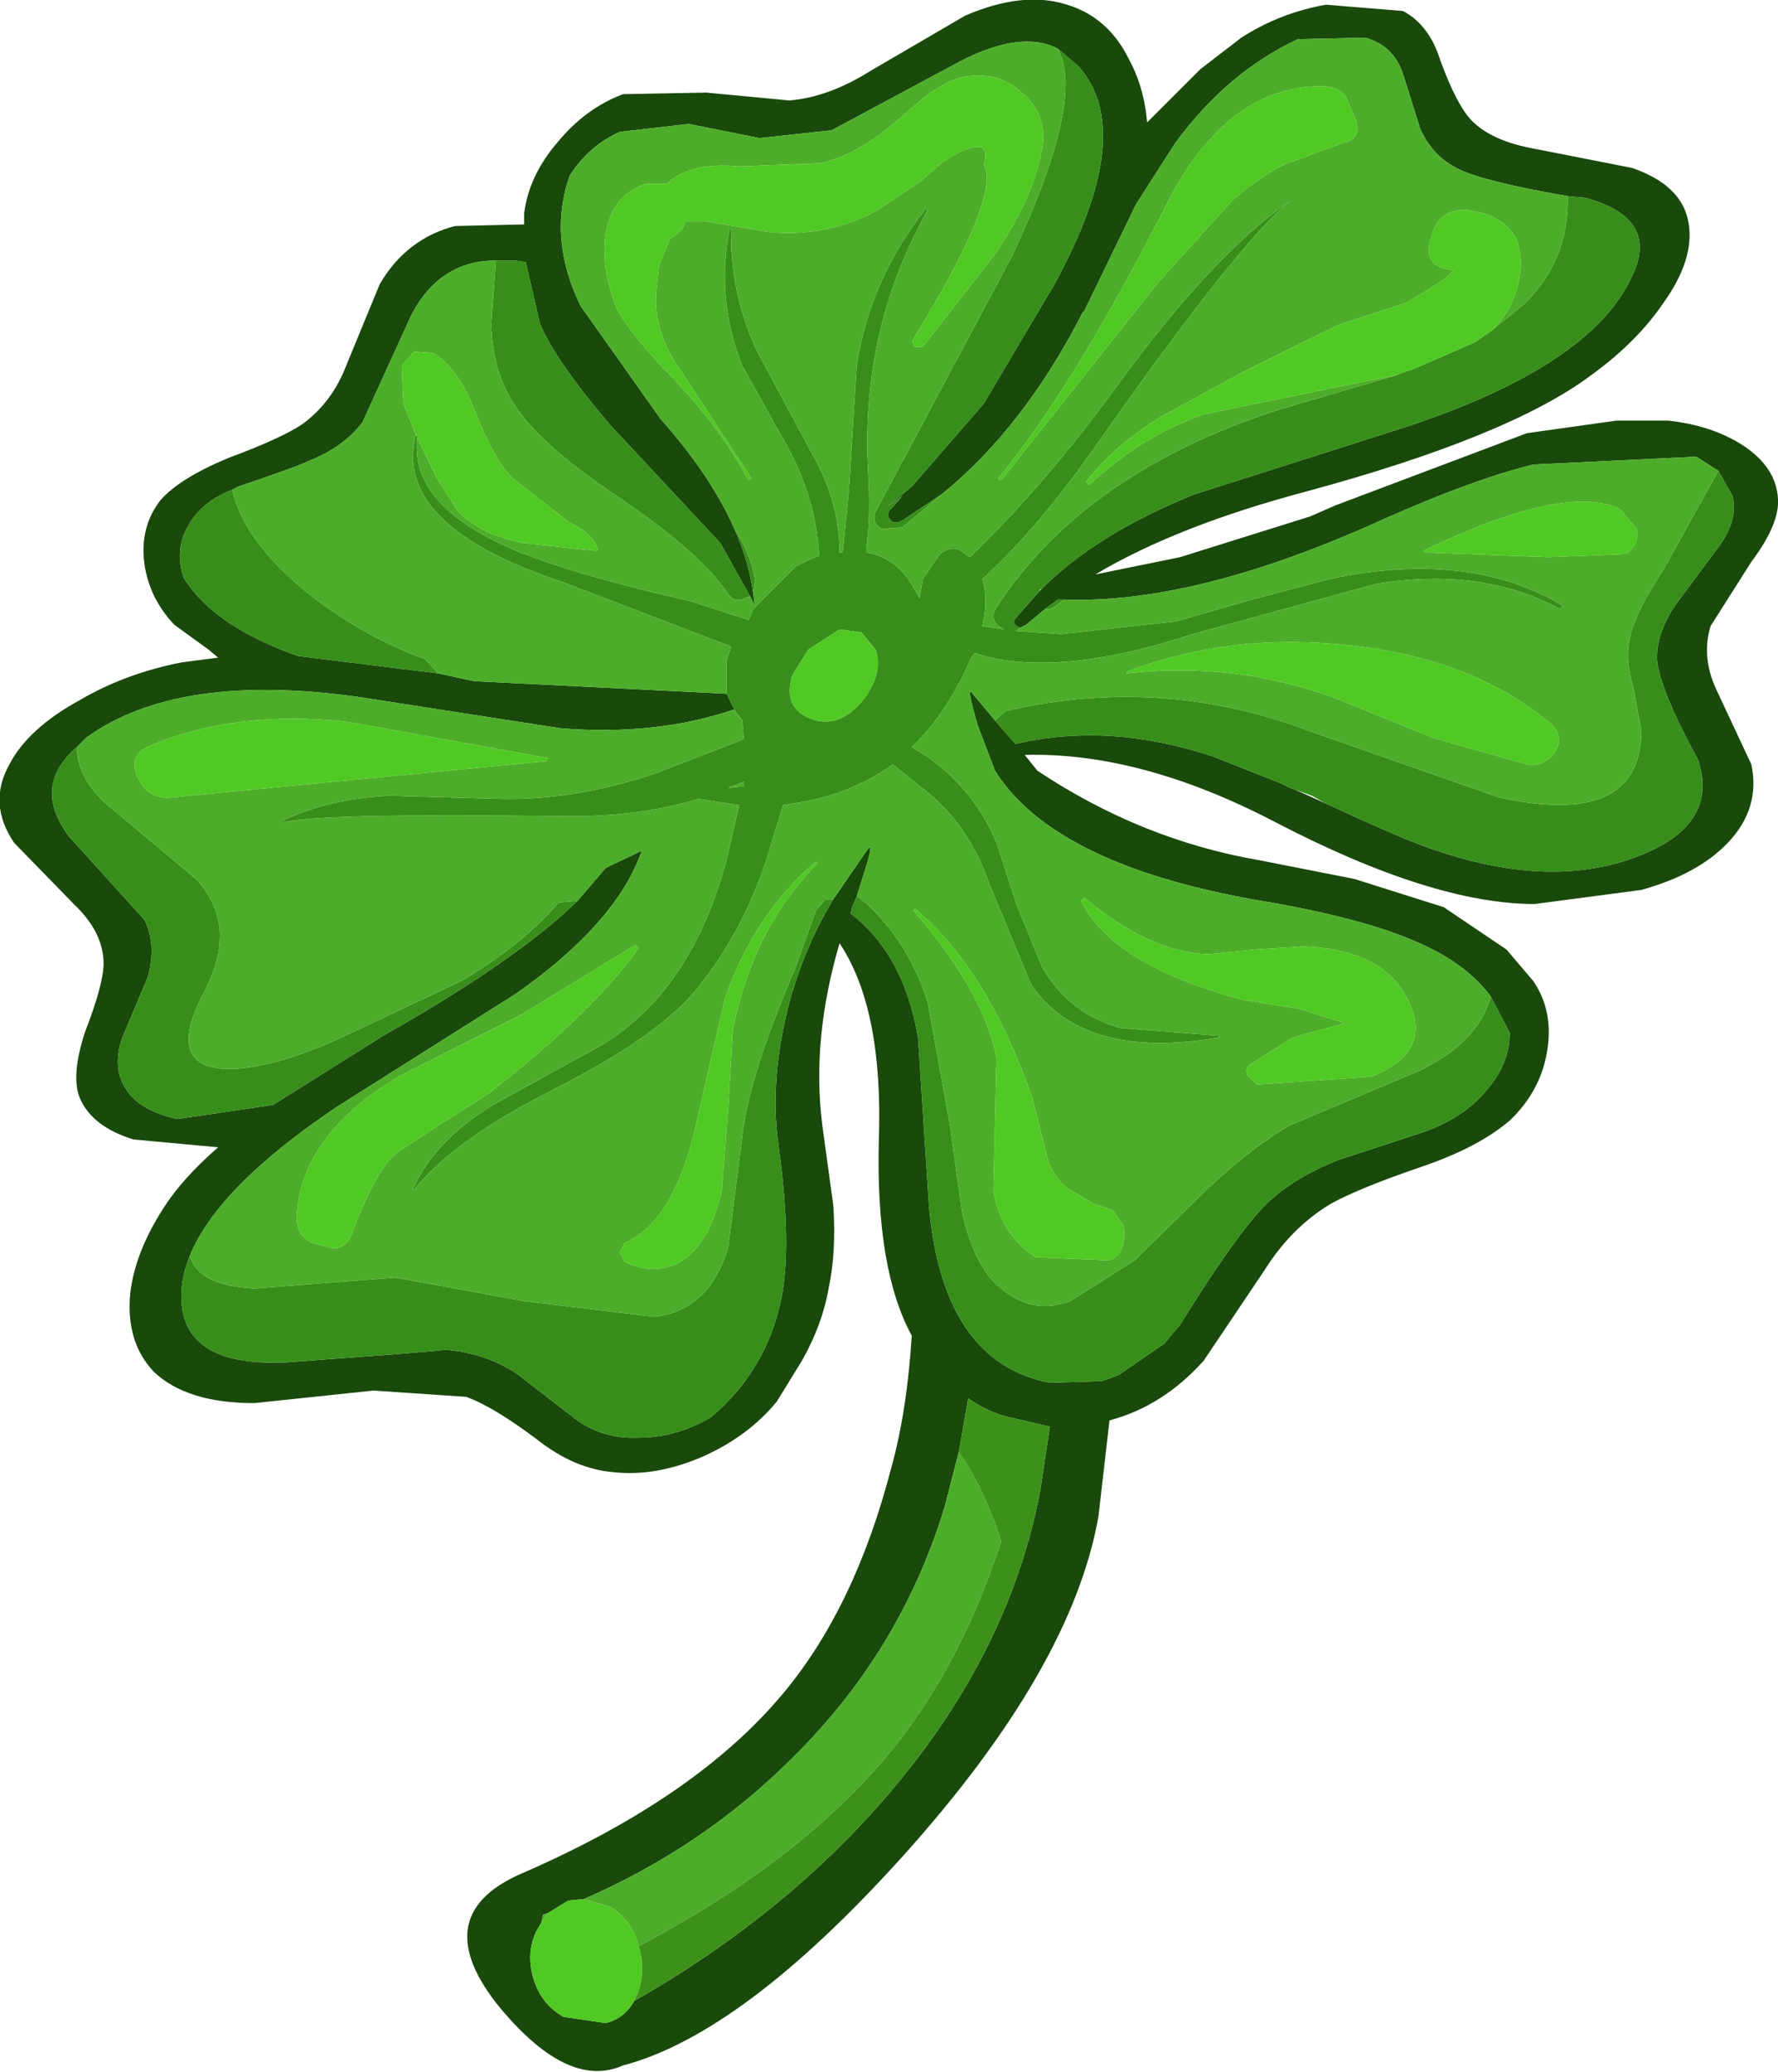
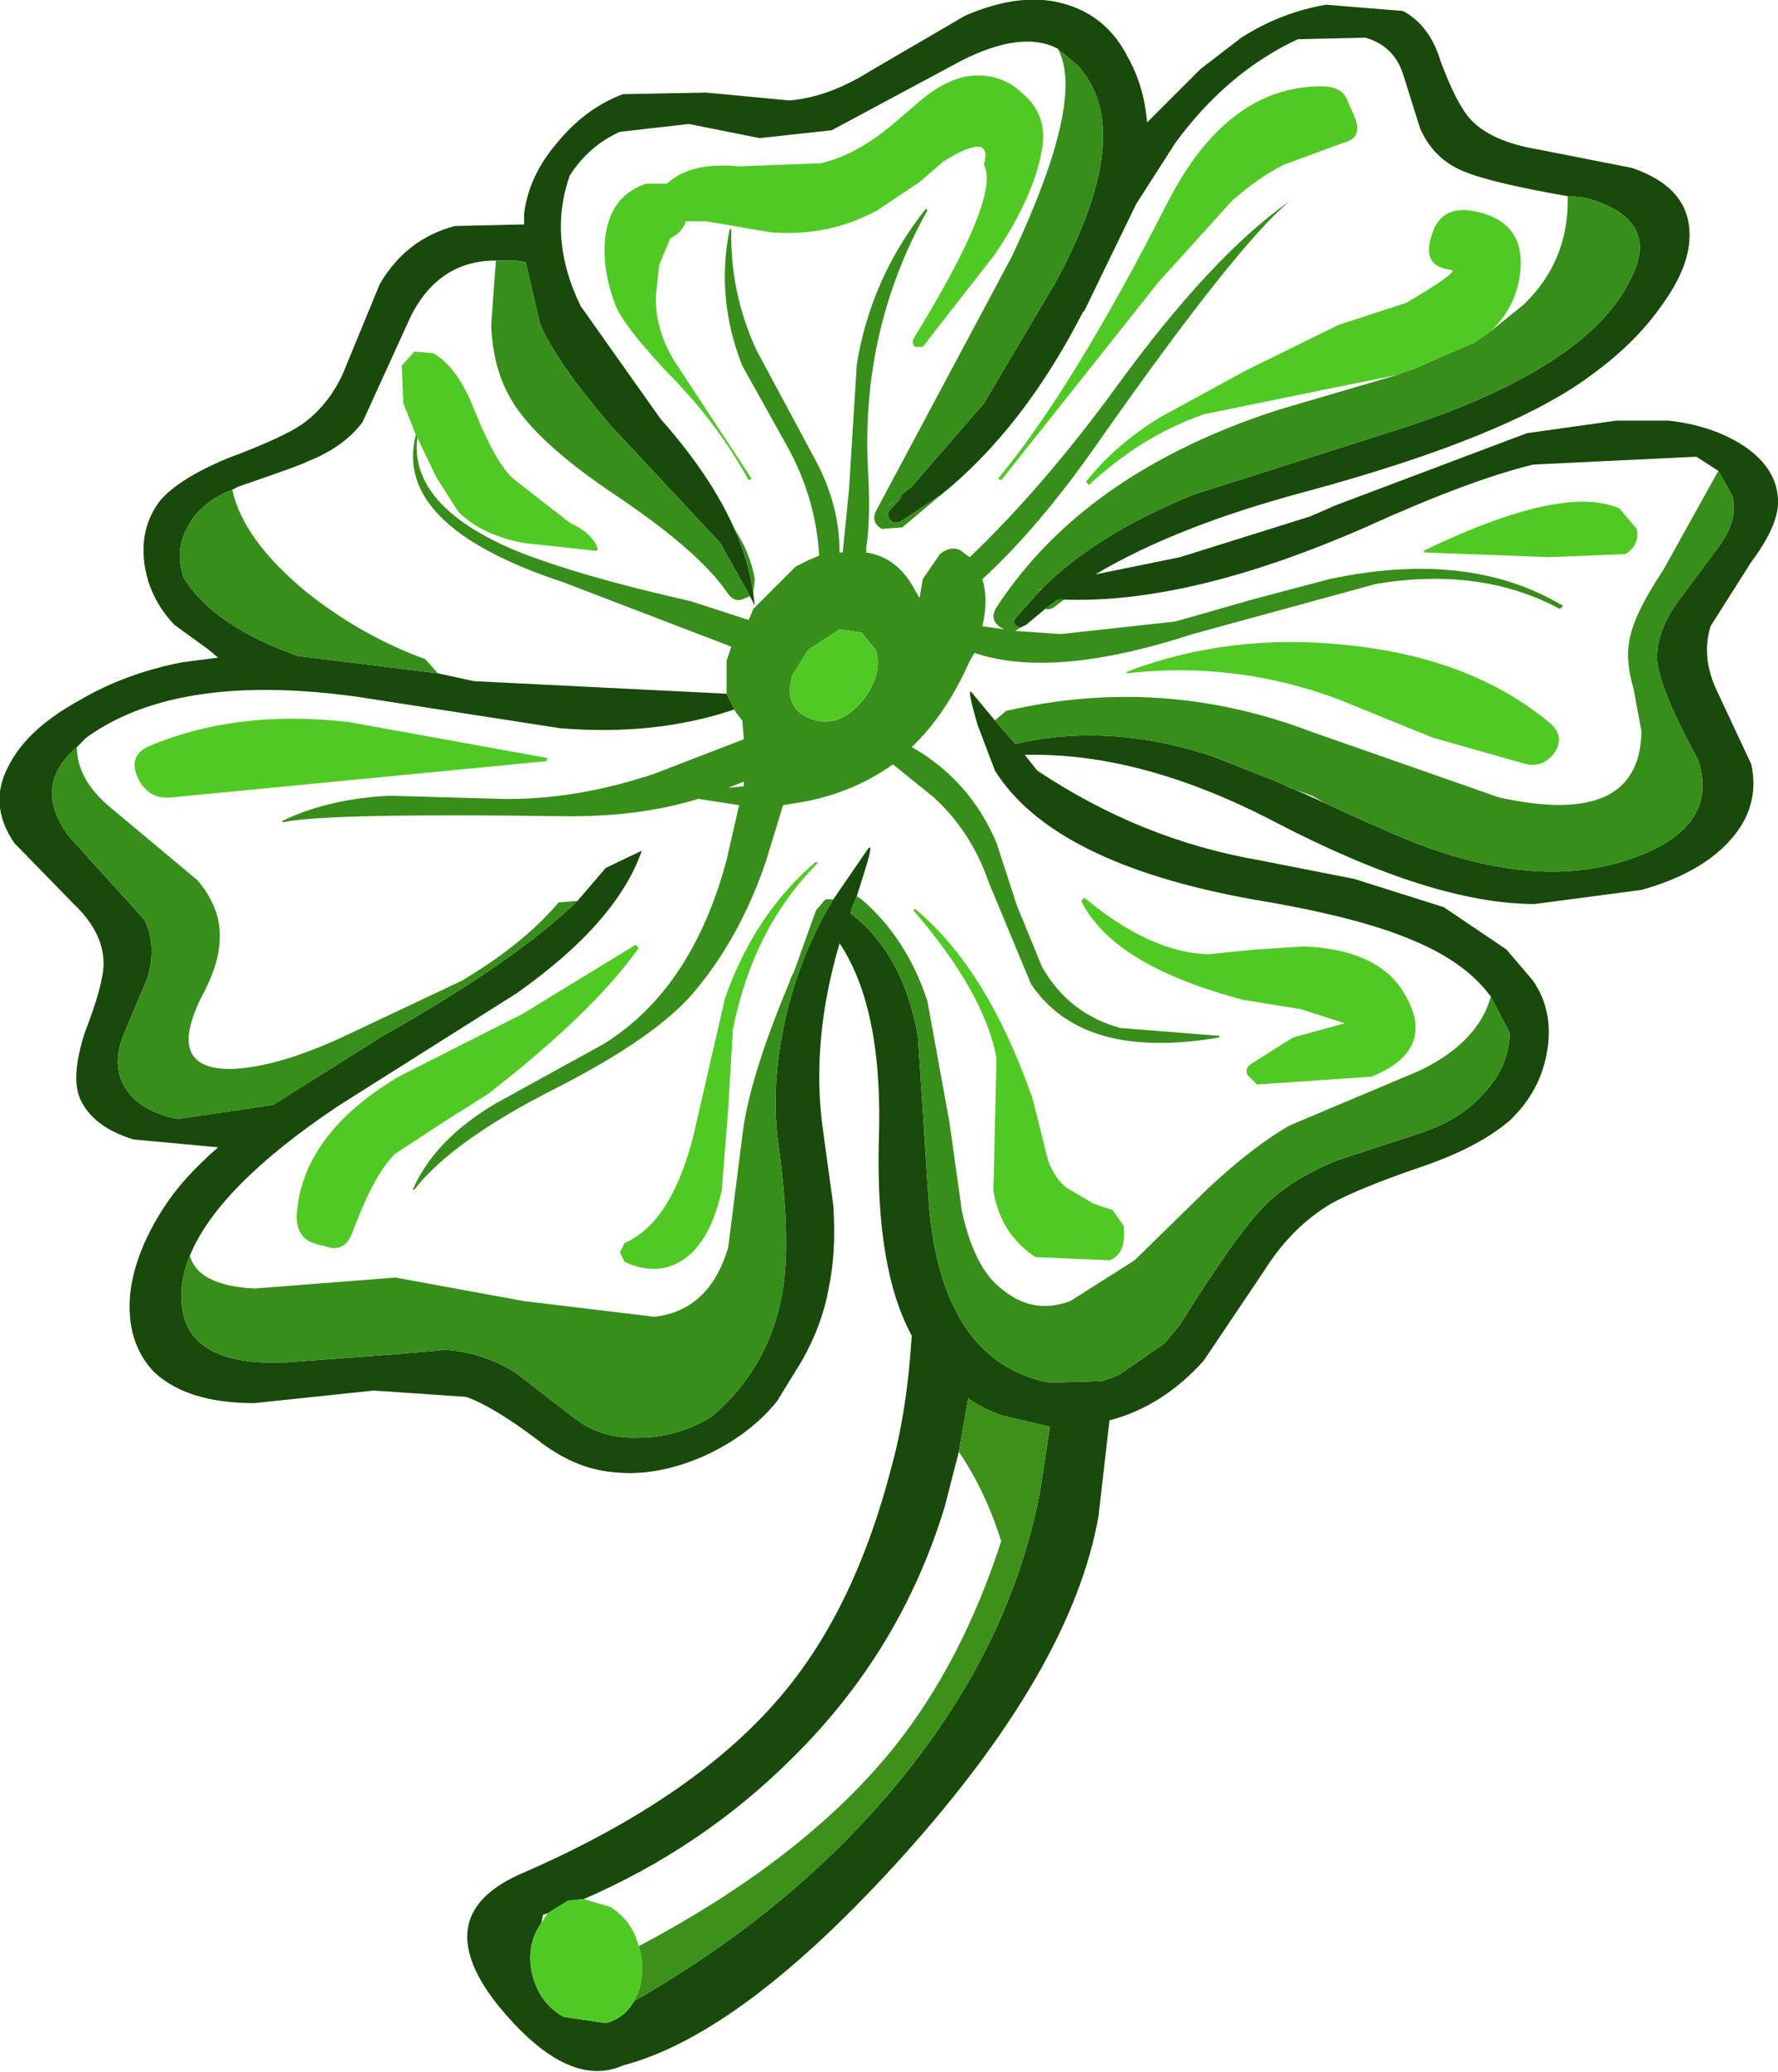
<svg xmlns="http://www.w3.org/2000/svg" version="1.1" id="svg2" viewBox="-28.30 -33.00 56.65 66.00" height="66.00" width="56.65">
  <defs id="defs27" />
  <g style="stroke-linecap: round; stroke-linejoin: round;" id="shape_1">
    <path id="path5" d="M 0.10,13.75 M 0.10,13.75 q -1.15,4.45 -3.45,7.20 q -2.75,3.30 -8.25,5.70 q -3.10,1.30 -0.90,4.15 q 2.25,2.80 4.05,2.00 q 3.80,-1.00 8.90,-6.65 q 5.40,-6.00 6.25,-10.85 l 0.35,-3.05 q 1.70,-0.45 3.00,-1.90 l 1.95,-2.90 q 0.85,-1.35 2.10,-2.10 q 0.90,-0.50 2.95,-1.20 q 1.75,-0.60 2.75,-1.45 q 1.00,-0.95 1.20,-2.25 q 0.20,-1.25 -0.45,-2.20 l -0.85,-1.00 l -2.00,-1.35 l -2.85,-0.90 l -3.05,-0.60 q -3.75,-0.65 -7.05,-2.85 l -0.40,-0.50 q 3.70,-0.10 8.00,2.15 q 5.00,2.60 8.25,2.60 l 3.40,-0.45 q 1.80,-0.50 2.75,-1.50 q 1.05,-1.10 0.75,-2.50 l -1.10,-2.35 q -0.50,-1.05 -0.20,-2.05 l 1.30,-2.05 q 0.90,-1.20 0.85,-2.00 q -0.05,-1.00 -1.10,-1.70 q -1.00,-0.65 -2.40,-0.80 l -1.65,0.00 l -2.85,0.40 l -6.10,2.30 l -0.80,0.35 l -4.15,1.30 l -2.70,0.55 q 2.60,-1.55 6.75,-2.65 q 6.45,-1.75 9.05,-3.70 q 1.45,-1.05 2.30,-2.30 q 1.00,-1.40 0.80,-2.55 q -0.20,-1.20 -1.80,-1.75 l -3.05,-0.60 q -1.45,-0.25 -2.10,-0.95 q -0.45,-0.50 -0.95,-1.85 q -0.35,-1.15 -1.20,-1.60 l -2.45,-0.20 q -1.45,0.25 -2.70,1.05 l -1.30,1.00 l -1.70,1.70 q -0.10,-1.15 -0.60,-2.05 q -0.65,-1.30 -1.95,-1.70 q -1.40,-0.45 -3.25,0.35 l -3.00,1.75 q -1.35,0.85 -2.60,0.95 l -2.65,-0.25 l -2.65,0.05 q -1.20,0.45 -2.10,1.55 q -0.90,1.05 -1.05,2.25 l 0.00,0.35 l -2.20,0.05 q -1.55,0.40 -2.40,1.85 l -1.05,2.55 q -0.45,1.20 -1.40,1.90 q -0.65,0.45 -2.40,1.10 q -1.55,0.65 -2.15,1.35 q -0.65,0.85 -0.50,2.00 q 0.15,1.10 0.95,1.95 l 1.10,0.80 l 0.30,0.25 l -1.15,0.15 q -1.80,0.35 -3.25,1.20 q -1.65,0.90 -2.25,2.05 q -0.70,1.25 0.15,2.50 l 1.90,1.95 q 0.95,0.90 0.95,1.90 q 0.00,0.65 -0.60,2.20 q -0.45,1.40 -0.15,2.10 q 0.40,0.90 1.70,1.30 l 2.70,0.25 q -1.15,1.00 -1.75,1.95 q -0.90,1.40 -1.05,2.70 q -0.15,1.55 0.75,2.50 q 1.05,1.00 3.20,1.00 l 3.80,-0.40 l 2.95,0.20 q 0.85,0.30 2.25,1.35 q 1.20,0.95 2.45,1.05 q 1.35,0.15 2.85,-0.50 q 1.45,-0.65 2.35,-1.75 l 0.80,-1.30 q 0.65,-1.15 0.85,-2.30 q 0.25,-1.15 0.15,-2.65 l -0.35,-2.55 q -0.35,-2.75 0.55,-5.80 q 1.40,2.10 1.25,6.30 q -0.10,4.10 1.05,6.20 q -0.15,2.40 -0.65,4.20 M 4.90,-14.25 l -0.05,0.05 l -0.80,0.90 q -0.10,0.15 0.05,0.25 l 0.10,0.05 l 0.20,-0.10 l 0.60,-0.50 l 0.40,-0.30 l 0.20,0.00 q 4.00,0.15 9.60,-2.30 q 3.30,-1.50 5.35,-2.00 l 5.20,-0.25 l 0.70,0.45 l 0.45,0.80 q 0.20,0.80 -0.50,1.70 l -1.30,1.75 q -0.65,0.95 -0.60,1.80 q 0.10,0.95 1.30,3.15 q 0.65,1.95 -1.60,2.95 q -3.40,1.50 -8.25,-0.65 l -0.80,-0.35 l -1.20,-0.55 q -0.55,-0.25 -1.00,-0.45 l -0.15,-0.05 l -0.30,-0.15 l -2.15,-0.85 q -3.30,-1.10 -6.30,-0.40 l -0.65,-0.75 l -0.75,-0.90 q -0.15,-0.15 0.20,1.05 l 0.55,1.45 q 1.85,2.95 8.20,4.10 q 3.35,0.55 5.10,1.30 q 1.70,0.70 2.50,1.80 l 0.60,1.15 q 0.00,1.00 -0.75,1.85 q -0.75,0.90 -2.10,1.35 l -2.60,0.85 q -1.40,0.55 -2.30,1.40 q -0.95,0.95 -2.75,3.85 l -0.50,0.60 l -1.45,1.00 l -0.25,0.10 l -0.30,0.10 l -1.65,0.05 q -3.40,-0.65 -3.85,-5.60 l -0.35,-5.40 q -0.45,-2.65 -2.15,-3.95 l 0.05,-0.20 l 0.15,-0.35 l 0.25,-0.80 q 0.30,-0.95 0.10,-0.70 l -1.10,1.60 q -0.85,1.40 -1.35,3.10 q -0.70,2.55 -0.40,4.70 q 0.40,2.90 0.15,4.60 q -0.40,2.50 -2.30,4.10 q -1.10,0.65 -2.30,0.65 q -1.25,0.05 -2.15,-0.70 l -1.75,-1.35 q -1.00,-0.65 -2.25,-0.75 l -0.50,0.05 l -1.20,0.10 l -3.35,0.25 q -3.10,0.15 -3.35,-1.75 q -0.10,-0.80 0.25,-1.65 q 0.90,-2.20 4.70,-4.75 l 5.70,-3.60 q 3.20,-2.25 4.00,-4.55 l -1.15,0.55 l -0.90,1.05 q -1.95,1.90 -6.20,4.30 l -3.50,2.20 l -3.05,0.45 q -1.15,-0.25 -1.60,-0.90 q -0.50,-0.70 -0.15,-1.70 l 0.80,-1.90 q 0.30,-1.05 -0.10,-1.85 l -2.40,-2.65 q -1.20,-1.60 0.25,-2.85 l 0.30,-0.30 q 2.90,-2.10 8.65,-1.30 l 6.45,1.00 q 3.05,0.25 5.55,-0.60 l -0.25,-0.50 l -8.05,-0.40 l -1.15,-0.25 l -4.45,-0.55 q -2.70,-0.95 -3.65,-2.50 q -0.30,-0.90 0.15,-1.65 q 0.40,-0.75 1.40,-1.15 l 0.20,-0.10 q 2.05,-0.70 2.20,-0.80 q 1.15,-0.45 1.75,-1.25 l 1.55,-3.40 q 0.90,-1.75 2.70,-1.75 l 0.60,0.00 l 0.35,0.05 l 0.45,1.95 q 0.50,1.20 2.25,3.25 l 3.50,3.75 l 0.95,1.70 l 0.15,0.30 l -0.05,-0.40 q -0.15,-1.05 -0.60,-2.05 q -0.75,-1.70 -2.35,-3.50 l -2.55,-3.60 q -1.05,-2.15 -0.35,-4.15 q 0.60,-0.95 1.60,-1.40 l 2.20,-0.25 l 2.25,0.45 l 2.30,-0.25 l 4.10,-2.20 q 1.95,-1.00 3.10,-0.40 l 0.65,0.55 q 1.90,2.10 -0.75,6.95 l -1.60,2.70 l -0.65,1.10 l -2.30,2.65 l -0.80,0.65 l 0.50,-0.35 l -0.30,0.35 q -0.25,0.20 -0.10,0.40 q 0.15,0.20 0.45,0.00 l 1.20,-0.80 q 2.60,-2.10 4.50,-5.80 l 0.05,-0.05 l 1.65,-3.40 l 1.25,-1.95 q 1.65,-2.25 3.90,-3.30 l 2.15,-0.05 q 0.90,0.25 1.20,1.15 l 0.55,1.75 q 0.40,0.90 1.25,1.30 q 0.85,0.40 3.45,0.85 l 0.55,0.05 q 2.40,0.65 1.50,2.50 q -1.30,2.85 -7.20,4.80 l -6.75,2.15 q -3.10,1.25 -4.85,3.00 M 2.25,13.25 l 0.30,-1.70 q 0.50,0.35 1.10,0.55 l 1.50,0.35 l -0.30,2.00 q -0.95,5.10 -4.75,9.60 q -3.30,3.90 -8.20,6.70 q -0.30,0.55 -0.90,0.70 l -1.35,-0.20 q -0.70,-0.40 -0.95,-1.20 q -0.25,-0.85 0.10,-1.55 l 0.15,-0.25 l 0.05,-0.25 l 0.15,-0.05 l 0.65,-0.40 l 0.50,-0.05 q 3.80,-1.65 6.65,-4.50 q 3.45,-3.40 4.85,-8.00 l 0.45,-1.75 " style="stroke: none; stroke-opacity: 0.000; stroke-width: 0.00; fill: #19490B; fill-opacity: 1.000; " />
    <path id="path7" d="M 0.10,13.75 " style="stroke: none; stroke-opacity: 0.000; stroke-width: 0.00; fill: none; fill-opacity: 0.000; " />
    <path id="path9" d="M 22.20,-26.70 M 22.20,-26.70 l -0.55,-0.05 q 0.05,2.05 -1.40,3.45 l -1.05,0.85 l -0.50,0.35 l -1.95,0.85 l -0.15,0.05 l -0.15,0.05 l -0.25,0.10 l -3.75,1.10 q -6.20,2.00 -9.00,6.30 q -0.25,0.40 0.15,0.65 l 0.10,0.05 l -0.70,-0.10 q 0.20,-0.85 0.00,-1.50 q 1.80,-1.65 3.65,-4.30 q 4.45,-6.35 6.15,-7.75 q -2.50,1.75 -5.55,5.95 q -2.30,3.15 -4.65,5.40 l -0.15,-0.10 q -0.35,-0.35 -0.80,0.00 l -0.55,0.80 l -0.10,0.60 l -0.15,-0.25 q -0.55,-1.05 -1.55,-1.20 l 0.00,-0.15 q 0.15,-0.95 0.05,-2.60 q -0.20,-4.40 1.90,-8.15 l -0.05,-0.05 q -1.75,2.20 -2.20,4.95 l -0.25,4.00 l -0.20,2.00 l -0.10,0.00 q 0.00,-1.55 -0.80,-3.00 l -1.85,-3.45 q -0.85,-1.85 -0.80,-3.85 l -0.05,0.00 q -0.45,2.20 0.40,4.35 l 1.45,2.60 q 0.90,1.65 1.00,3.45 l -0.35,0.15 l -0.40,0.20 l -1.35,1.35 l -0.10,0.25 l -0.05,0.10 l -1.85,-0.60 q -3.55,-0.80 -5.55,-1.60 q -3.45,-1.45 -3.15,-3.65 l -0.05,-0.05 q -0.75,2.90 4.70,4.70 l 5.35,2.05 l -0.15,0.45 l 0.00,1.05 l 0.25,0.50 l 0.05,0.10 l 0.20,0.25 l 0.05,0.60 l -2.85,1.10 q -2.55,0.85 -4.90,0.80 l -3.55,-0.10 q -1.95,0.10 -3.40,0.80 l 0.00,0.05 q 1.25,-0.30 8.80,-0.20 q 2.50,0.05 4.45,-0.55 l 1.30,0.20 l -0.40,1.75 q -1.10,4.10 -3.90,5.85 l -3.45,1.90 q -1.95,1.15 -2.65,2.75 l 0.05,0.00 q 1.20,-1.55 4.45,-3.20 q 3.35,-1.70 4.55,-3.20 q 1.40,-1.70 2.20,-4.05 l 0.55,-1.80 l 0.30,-0.05 q 1.80,-0.25 3.20,-1.25 l 1.30,1.05 q 1.20,1.10 1.75,2.70 l 1.35,3.25 q 1.65,2.45 6.00,1.70 l 0.00,-0.05 l -3.15,-0.25 q -1.65,-0.45 -2.50,-1.95 l -0.80,-1.95 l -0.65,-2.00 q -0.85,-2.00 -2.70,-3.05 q 1.10,-1.05 1.85,-2.75 l 0.15,-0.25 q 2.50,0.85 6.95,-0.60 l 5.85,-1.60 q 3.35,-0.55 5.85,0.80 l 0.10,-0.10 q -3.00,-1.80 -7.45,-0.85 l -2.45,0.65 l -2.45,0.70 l -3.65,0.40 l -1.45,-0.10 l 0.15,-0.10 l -0.10,-0.05 q -0.15,-0.10 -0.05,-0.25 l 0.80,-0.90 l -0.05,0.00 l 0.10,-0.05 q 1.75,-1.75 4.85,-3.00 l 6.75,-2.15 q 5.90,-1.95 7.20,-4.80 q 0.90,-1.85 -1.50,-2.50 M 5.40,-13.90 l -0.40,0.30 q 0.20,0.05 0.40,-0.15 l 0.20,-0.15 l -0.20,0.00 M 26.90,-17.20 l -0.45,-0.80 l -1.75,3.15 q -1.00,1.50 -1.10,2.35 q -0.10,0.60 0.15,1.45 l 0.25,1.35 q -0.05,3.10 -4.55,2.10 l -6.00,-2.10 q -4.75,-1.80 -9.70,-0.65 l -0.35,0.30 l 0.65,0.75 q 3.00,-0.70 6.30,0.40 l 2.15,0.85 l 0.30,0.15 l 0.15,0.05 l 0.55,0.20 l 0.45,0.25 l 1.20,0.55 l 0.80,0.35 q 4.85,2.15 8.25,0.65 q 2.25,-1.00 1.60,-2.95 q -1.20,-2.20 -1.30,-3.15 q -0.05,-0.85 0.60,-1.80 l 1.30,-1.75 q 0.70,-0.90 0.50,-1.70 M 19.80,-0.10 l -0.60,-1.15 q -0.40,1.45 -2.25,2.35 l -4.15,1.75 q -1.15,0.65 -2.60,2.00 l -2.35,2.30 l -2.05,1.30 q -1.20,0.45 -2.20,-0.40 q -0.85,-0.65 -1.25,-2.45 l -0.40,-2.85 l -0.70,-3.85 q -0.65,-2.00 -2.10,-3.25 l -0.15,-0.10 l -0.15,0.35 l -0.05,0.20 q 1.70,1.30 2.15,3.95 l 0.35,5.40 q 0.45,4.95 3.85,5.60 l 1.65,-0.05 l 0.30,-0.10 l 0.25,-0.10 l 1.45,-1.00 l 0.50,-0.60 q 1.80,-2.90 2.75,-3.85 q 0.90,-0.85 2.30,-1.40 l 2.60,-0.85 q 1.35,-0.45 2.10,-1.35 q 0.75,-0.85 0.75,-1.85 M -3.10,-1.25 q 0.50,-1.70 1.35,-3.10 l -0.25,0.00 l -0.30,0.35 l -0.70,1.95 l -0.10,0.20 l -0.05,0.15 q -1.30,3.10 -1.50,4.90 l -0.45,3.55 q -0.60,2.00 -2.35,2.20 l -4.15,-0.50 l -4.10,-0.75 l -4.50,0.35 q -1.80,-0.10 -2.05,-1.05 q -0.35,0.85 -0.25,1.65 q 0.25,1.90 3.35,1.75 l 3.35,-0.25 l 1.20,-0.10 l 0.50,-0.05 q 1.25,0.10 2.25,0.75 l 1.75,1.35 q 0.90,0.75 2.15,0.70 q 1.20,0.00 2.30,-0.65 q 1.90,-1.60 2.30,-4.10 q 0.25,-1.70 -0.15,-4.60 q -0.30,-2.15 0.40,-4.70 M -16.10,0.00 q 4.25,-2.40 6.20,-4.30 l -0.60,0.05 q -1.15,1.35 -3.10,2.50 l -3.60,1.70 q -2.10,1.00 -3.60,1.10 q -2.25,0.10 -1.10,-2.25 q 0.60,-1.10 0.60,-1.90 q 0.05,-0.95 -0.70,-1.85 l -2.75,-2.30 q -1.10,-0.90 -1.10,-1.95 q -1.45,1.25 -0.25,2.85 l 2.40,2.65 q 0.40,0.80 0.10,1.85 l -0.80,1.90 q -0.35,1.00 0.15,1.70 q 0.45,0.65 1.60,0.90 l 3.05,-0.45 l 3.50,-2.20 M -18.80,-12.10 l 4.45,0.55 l -0.40,-0.45 q -2.05,-0.75 -3.80,-2.15 q -2.00,-1.65 -2.35,-3.25 q -1.00,0.40 -1.40,1.15 q -0.45,0.75 -0.15,1.65 q 0.95,1.55 3.65,2.50 M -11.90,-24.70 l -0.60,0.00 l -0.15,2.05 q 0.05,1.40 0.65,2.40 q 0.80,1.35 3.35,3.05 q 2.60,1.75 3.50,3.05 q 0.25,0.40 0.60,0.20 l 0.15,-0.05 l -0.95,-1.70 l -3.50,-3.75 q -1.75,-2.05 -2.25,-3.25 l -0.45,-1.95 l -0.35,-0.05 M -4.90,-16.15 q 0.45,1.00 0.60,2.05 l 0.05,-0.45 q -0.15,-0.85 -0.65,-1.60 M 6.05,-30.90 l -0.65,-0.55 q 0.90,1.60 -1.45,6.60 l -4.35,8.15 q -0.15,0.35 0.20,0.55 l 0.65,-0.05 l 1.25,-1.05 l -1.20,0.80 q -0.30,0.20 -0.45,0.00 q -0.15,-0.20 0.10,-0.40 l 0.30,-0.35 l -0.50,0.35 l 0.80,-0.65 l 2.30,-2.65 l 0.65,-1.10 l 1.60,-2.70 q 2.65,-4.85 0.75,-6.95 M -2.30,-10.05 q -1.10,-0.30 -0.75,-1.45 l 0.50,-0.80 l 1.00,-0.65 l 0.70,0.10 l 0.45,0.55 q 0.25,0.75 -0.40,1.60 q -0.70,0.85 -1.50,0.65 M -4.60,-7.95 l -0.50,0.05 l 0.50,-0.20 l 0.00,0.15 " style="stroke: none; stroke-opacity: 0.000; stroke-width: 0.00; fill: #378E1A; fill-opacity: 1.000; " />
    <path id="path11" d="M 22.20,-26.70 " style="stroke: none; stroke-opacity: 0.000; stroke-width: 0.00; fill: none; fill-opacity: 0.000; " />
-     <path id="path13" d="M 4.40,-13.10 M 4.40,-13.10 l -0.20,0.10 l -0.15,0.10 l 1.45,0.10 l 3.65,-0.40 l 2.45,-0.70 l 2.45,-0.65 q 4.45,-0.95 7.45,0.85 l -0.10,0.10 q -2.50,-1.35 -5.85,-0.80 l -5.85,1.60 q -4.45,1.45 -6.95,0.60 l -0.15,0.25 q -0.75,1.70 -1.85,2.75 q 1.85,1.05 2.70,3.05 l 0.65,2.00 l 0.80,1.95 q 0.85,1.50 2.50,1.95 l 3.15,0.25 l 0.00,0.05 q -4.35,0.75 -6.00,-1.70 l -1.35,-3.25 q -0.55,-1.60 -1.75,-2.70 l -1.30,-1.05 q -1.40,1.00 -3.20,1.25 l -0.30,0.05 l -0.55,1.80 q -0.80,2.35 -2.20,4.05 q -1.20,1.50 -4.55,3.20 q -3.25,1.65 -4.45,3.20 l -0.05,0.00 q 0.70,-1.60 2.65,-2.75 l 3.45,-1.90 q 2.80,-1.75 3.90,-5.85 l 0.40,-1.75 l -1.30,-0.20 q -1.95,0.60 -4.45,0.55 q -7.55,-0.10 -8.80,0.20 l 0.00,-0.05 q 1.45,-0.70 3.40,-0.80 l 3.55,0.10 q 2.35,0.05 4.90,-0.80 l 2.85,-1.10 l -0.05,-0.60 l -0.20,-0.25 l -0.05,-0.10 q -2.50,0.85 -5.55,0.60 l -6.45,-1.00 q -5.75,-0.80 -8.65,1.30 l -0.30,0.30 q 0.00,1.05 1.10,1.95 l 2.75,2.30 q 0.75,0.90 0.70,1.85 q 0.00,0.80 -0.60,1.90 q -1.15,2.35 1.10,2.25 q 1.50,-0.10 3.60,-1.10 l 3.60,-1.70 q 1.95,-1.15 3.10,-2.50 l 0.60,-0.05 l 0.90,-1.05 l 1.15,-0.55 q -0.80,2.30 -4.00,4.55 l -5.70,3.60 q -3.80,2.55 -4.70,4.75 q 0.25,0.95 2.05,1.05 l 4.50,-0.35 l 4.10,0.75 l 4.15,0.50 q 1.75,-0.20 2.35,-2.20 l 0.45,-3.55 q 0.20,-1.80 1.50,-4.90 l 0.05,-0.15 l 0.10,-0.20 l 0.70,-1.95 l 0.30,-0.35 l 0.25,0.00 l 1.10,-1.60 q 0.20,-0.25 -0.10,0.70 l -0.25,0.80 l 0.15,0.10 q 1.45,1.25 2.10,3.25 l 0.70,3.85 l 0.40,2.85 q 0.40,1.80 1.25,2.45 q 1.00,0.85 2.20,0.40 l 2.05,-1.30 l 2.35,-2.30 q 1.45,-1.35 2.60,-2.00 l 4.15,-1.75 q 1.85,-0.90 2.25,-2.35 q -0.80,-1.10 -2.50,-1.80 q -1.75,-0.75 -5.10,-1.30 q -6.35,-1.15 -8.20,-4.10 l -0.55,-1.45 q -0.35,-1.20 -0.20,-1.05 l 0.75,0.90 l 0.35,-0.30 q 4.95,-1.15 9.70,0.65 l 6.00,2.10 q 4.50,1.00 4.55,-2.10 l -0.25,-1.35 q -0.25,-0.85 -0.15,-1.45 q 0.10,-0.85 1.10,-2.35 l 1.75,-3.15 l -0.70,-0.45 l -5.20,0.25 q -2.05,0.50 -5.35,2.00 q -5.60,2.45 -9.60,2.30 l -0.20,0.15 q -0.20,0.20 -0.40,0.15 l -0.60,0.50 M -13.20,-11.30 l 8.05,0.40 l 0.00,-1.05 l 0.15,-0.45 l -5.35,-2.05 q -5.45,-1.80 -4.70,-4.70 l -0.40,-1.00 l -0.05,-1.20 l 0.40,-0.45 l 0.60,0.05 q 0.80,0.45 1.35,1.90 q 0.65,1.60 1.20,2.10 l 1.80,1.40 q 0.75,0.35 0.90,0.85 l -0.05,0.05 l -2.30,-0.25 q -1.35,-0.25 -2.10,-1.00 l -0.70,-1.10 l -0.60,-1.25 l 0.00,-0.05 q -0.30,2.20 3.15,3.65 q 2.00,0.80 5.55,1.60 l 1.85,0.60 l 0.05,-0.10 l 0.10,-0.25 l 1.35,-1.35 l 0.40,-0.20 l 0.35,-0.15 q -0.10,-1.80 -1.00,-3.45 l -1.45,-2.60 q -0.85,-2.15 -0.40,-4.35 l 0.05,0.00 q -0.05,2.00 0.80,3.85 l 1.85,3.45 q 0.80,1.45 0.80,3.00 l 0.10,0.00 l 0.20,-2.00 l 0.25,-4.00 q 0.45,-2.75 2.20,-4.95 l 0.05,0.05 q -2.10,3.75 -1.90,8.15 q 0.10,1.65 -0.05,2.60 l 0.00,0.15 q 1.00,0.15 1.55,1.20 l 0.15,0.25 l 0.10,-0.60 l 0.55,-0.80 q 0.45,-0.35 0.80,0.00 l 0.15,0.10 q 2.35,-2.25 4.65,-5.40 q 3.05,-4.20 5.55,-5.95 q -1.70,1.40 -6.15,7.75 q -1.85,2.65 -3.65,4.30 q 0.20,0.65 0.00,1.50 l 0.70,0.10 l -0.10,-0.05 q -0.40,-0.25 -0.15,-0.65 q 2.80,-4.30 9.00,-6.30 l 3.75,-1.10 l -2.00,0.40 l -4.15,0.85 q -2.00,0.70 -3.65,2.25 l -0.10,-0.10 q 0.90,-1.15 2.35,-2.05 l 2.75,-1.50 l 2.95,-1.45 l 2.15,-0.70 q 1.70,-1.00 1.45,-1.05 q -0.95,-0.10 -0.65,-1.05 q 0.25,-0.95 1.20,-0.85 q 1.75,0.25 1.65,1.85 q -0.10,1.20 -0.95,2.00 l 1.05,-0.85 q 1.45,-1.40 1.40,-3.45 q -2.60,-0.45 -3.45,-0.85 q -0.85,-0.40 -1.25,-1.30 l -0.55,-1.75 q -0.30,-0.90 -1.20,-1.15 l -2.15,0.05 q -2.25,1.05 -3.90,3.30 l -1.25,1.95 l -1.65,3.40 l -0.05,0.05 q -1.90,3.70 -4.50,5.80 l -1.25,1.05 l -0.65,0.05 q -0.35,-0.20 -0.20,-0.55 l 4.35,-8.15 q 2.35,-5.00 1.45,-6.60 q -1.15,-0.60 -3.10,0.40 l -4.10,2.20 l -2.30,0.25 l -2.25,-0.45 l -2.20,0.25 q -1.00,0.45 -1.60,1.40 q -0.70,2.00 0.35,4.15 l 2.55,3.60 q 1.60,1.80 2.35,3.50 q 0.50,0.75 0.65,1.60 l -0.05,0.45 l 0.05,0.40 l -0.15,-0.30 l -0.15,0.05 q -0.35,0.20 -0.60,-0.20 q -0.90,-1.30 -3.50,-3.05 q -2.55,-1.70 -3.35,-3.05 q -0.60,-1.00 -0.65,-2.40 l 0.15,-2.05 q -1.80,0.00 -2.70,1.75 l -1.55,3.40 q -0.60,0.80 -1.75,1.25 q -0.15,0.10 -2.20,0.80 l -0.20,0.10 q 0.35,1.60 2.35,3.25 q 1.75,1.40 3.80,2.15 l 0.40,0.45 l 1.15,0.25 M -6.65,-21.25 l 2.30,3.50 l -0.10,0.05 q -1.00,-1.85 -2.65,-3.50 q -1.35,-1.45 -1.60,-2.10 q -0.45,-1.20 -0.30,-2.25 q 0.20,-1.25 1.30,-1.60 l 0.65,0.00 q 0.75,-0.70 2.30,-0.55 l 2.60,-0.10 q 1.10,-0.25 2.25,-1.20 l 1.05,-0.90 q 0.65,-0.50 1.25,-0.65 q 1.10,-0.20 1.85,0.50 q 0.85,0.70 0.65,1.80 q -0.25,1.50 -1.50,3.35 l -2.30,2.95 l -0.25,0.00 q -0.10,-0.10 -0.05,-0.25 q 2.80,-4.55 2.25,-5.55 q 0.30,-1.10 -1.30,-0.10 l -0.75,0.65 l -1.35,0.90 q -1.55,0.85 -3.40,0.70 l -2.05,-0.35 l -0.65,0.00 q -0.10,0.35 -0.50,0.55 l -0.35,0.85 l -0.10,0.95 q -0.05,1.20 0.75,2.35 M 8.60,-24.00 l -5.00,6.30 l -0.10,-0.05 q 2.40,-2.90 5.40,-8.80 q 1.90,-3.70 4.90,-3.70 q 0.70,0.00 0.85,0.50 l 0.20,0.45 q 0.30,0.70 -0.35,0.85 l -1.90,0.70 q -0.80,0.40 -1.65,1.15 l -2.35,2.60 M 21.05,-15.25 l -3.95,-0.15 l -0.05,-0.05 q 4.45,-2.15 6.25,-1.35 l 0.55,0.65 q 0.10,0.50 -0.35,0.80 l -2.45,0.10 M 14.40,-10.70 q -3.30,-1.25 -6.80,-0.85 l 0.00,-0.05 q 3.30,-1.25 7.00,-0.85 q 4.00,0.40 6.50,2.50 q 0.45,0.40 0.15,0.90 q -0.35,0.50 -0.90,0.40 l -3.00,-0.85 l -2.95,-1.20 M 3.45,0.70 q -0.40,-2.10 -2.65,-4.70 l 0.05,-0.05 q 2.30,1.90 3.75,6.05 l 0.50,2.00 q 0.25,0.60 0.60,0.85 l 0.85,0.50 l 0.60,0.20 l 0.35,0.50 q 0.10,0.90 -0.45,1.10 l -2.35,-0.10 q -1.10,-0.70 -1.35,-2.10 l 0.05,-2.10 l 0.05,-2.15 M 11.30,-1.15 q -4.15,-1.10 -5.15,-3.15 l 0.10,-0.10 q 2.10,1.75 3.95,1.80 l 1.50,-0.15 l 1.55,-0.10 q 2.25,0.10 3.10,1.35 q 1.25,1.90 -0.95,2.80 l -3.65,0.25 l -0.30,-0.30 q -0.10,-0.20 0.10,-0.35 l 1.35,-0.85 l 1.65,-0.45 l -1.40,-0.45 l -1.85,-0.30 M -11.00,28.00 l -0.05,0.25 l 0.20,-0.30 l -0.15,0.05 M -3.05,23.00 q -2.85,2.85 -6.65,4.50 l 0.85,0.25 q 0.70,0.45 0.90,1.25 q 5.30,-2.80 8.15,-6.35 q 2.15,-2.70 3.40,-6.55 q -0.50,-1.60 -1.35,-2.85 l -0.45,1.75 q -1.40,4.60 -4.85,8.00 M -17.20,-10.00 l 6.35,1.15 l -0.05,0.10 l -11.90,1.15 q -0.75,0.10 -1.10,-0.60 q -0.35,-0.75 0.40,-1.05 q 2.75,-1.15 6.30,-0.75 M -5.10,-7.90 l 0.50,-0.05 l 0.00,-0.15 l -0.50,0.20 M -11.65,-0.70 l 3.60,-2.20 l 0.10,0.10 q -1.45,2.05 -4.80,4.65 l -1.50,0.95 l -1.45,0.95 q -0.65,0.60 -1.35,2.45 q -0.25,0.75 -0.90,0.50 l -0.20,-0.05 q -0.70,-0.15 -0.70,-0.90 q 0.15,-2.60 3.25,-4.45 l 3.95,-2.00 M -5.20,-1.20 q 0.95,-2.70 2.90,-4.35 l 0.05,0.05 q -2.05,2.05 -2.70,5.30 l -0.15,2.55 l -0.20,2.55 q -0.30,1.40 -1.00,2.05 q -0.90,0.80 -2.10,0.25 l -0.15,-0.30 l 0.15,-0.30 q 1.50,-0.65 2.20,-3.45 l 1.00,-4.35 " style="stroke: none; stroke-opacity: 0.000; stroke-width: 0.00; fill: #4DAD2A; fill-opacity: 1.000; " />
    <path id="path15" d="M 4.40,-13.10 " style="stroke: none; stroke-opacity: 0.000; stroke-width: 0.00; fill: none; fill-opacity: 0.000; " />
    <path id="path17" d="M 18.70,-22.10 M 18.70,-22.10 l 0.50,-0.35 q 0.85,-0.80 0.95,-2.00 q 0.10,-1.60 -1.65,-1.85 q -0.95,-0.10 -1.20,0.85 q -0.30,0.95 0.65,1.05 q 0.25,0.05 -1.45,1.05 l -2.15,0.70 l -2.95,1.45 l -2.75,1.50 q -1.45,0.90 -2.35,2.05 l 0.10,0.10 q 1.65,-1.55 3.65,-2.25 l 4.15,-0.85 l 2.00,-0.40 l 0.25,-0.10 l 0.15,-0.05 l 0.15,-0.05 l 1.95,-0.85 M -15.05,-19.15 l 0.05,0.05 l 0.00,0.05 l 0.60,1.25 l 0.70,1.10 q 0.75,0.75 2.10,1.00 l 2.30,0.25 l 0.05,-0.05 q -0.15,-0.50 -0.90,-0.85 l -1.80,-1.40 q -0.55,-0.50 -1.20,-2.10 q -0.55,-1.45 -1.35,-1.90 l -0.60,-0.05 l -0.40,0.45 l 0.05,1.20 l 0.40,1.00 M -9.00,31.45 q 0.60,-0.15 0.90,-0.70 l 0.10,-0.20 q 0.30,-0.75 0.05,-1.55 q -0.20,-0.80 -0.90,-1.25 l -0.85,-0.25 l -0.50,0.05 l -0.65,0.40 l -0.20,0.30 l -0.15,0.25 q -0.35,0.70 -0.10,1.55 q 0.25,0.80 0.95,1.20 l 1.35,0.20 M -4.35,-17.75 l -2.30,-3.50 q -0.80,-1.15 -0.75,-2.35 l 0.10,-0.95 l 0.35,-0.85 q 0.40,-0.20 0.50,-0.55 l 0.65,0.00 l 2.05,0.35 q 1.85,0.15 3.40,-0.70 l 1.35,-0.90 l 0.75,-0.65 q 1.60,-1.00 1.30,0.10 q 0.55,1.00 -2.25,5.55 q -0.05,0.15 0.05,0.25 l 0.25,0.00 l 2.30,-2.95 q 1.25,-1.85 1.50,-3.35 q 0.20,-1.10 -0.65,-1.80 q -0.75,-0.70 -1.85,-0.50 q -0.60,0.15 -1.25,0.65 l -1.05,0.90 q -1.15,0.95 -2.25,1.20 l -2.60,0.10 q -1.55,-0.15 -2.30,0.55 l -0.65,0.00 q -1.10,0.35 -1.30,1.60 q -0.15,1.05 0.30,2.25 q 0.25,0.65 1.60,2.10 q 1.65,1.65 2.65,3.50 l 0.10,-0.05 M 3.60,-17.70 l 5.00,-6.30 l 2.35,-2.60 q 0.85,-0.75 1.65,-1.15 l 1.90,-0.70 q 0.65,-0.15 0.35,-0.85 l -0.20,-0.45 q -0.15,-0.50 -0.85,-0.50 q -3.00,0.00 -4.90,3.70 q -3.00,5.90 -5.40,8.80 l 0.10,0.05 M 17.10,-15.40 l 3.95,0.15 l 2.45,-0.10 q 0.45,-0.30 0.35,-0.80 l -0.55,-0.65 q -1.80,-0.80 -6.25,1.35 l 0.05,0.05 M 7.60,-11.55 q 3.50,-0.40 6.80,0.85 l 2.95,1.20 l 3.00,0.85 q 0.55,0.10 0.90,-0.40 q 0.30,-0.50 -0.15,-0.90 q -2.50,-2.10 -6.50,-2.50 q -3.70,-0.40 -7.00,0.85 l 0.00,0.05 M 0.80,-4.00 q 2.25,2.60 2.65,4.70 l -0.05,2.15 l -0.05,2.10 q 0.25,1.40 1.35,2.10 l 2.35,0.10 q 0.55,-0.20 0.45,-1.10 l -0.35,-0.50 l -0.60,-0.20 l -0.85,-0.50 q -0.35,-0.25 -0.60,-0.85 l -0.50,-2.00 q -1.45,-4.15 -3.75,-6.05 l -0.05,0.05 M 6.15,-4.30 q 1.00,2.05 5.15,3.15 l 1.85,0.30 l 1.40,0.45 l -1.65,0.45 l -1.35,0.85 q -0.20,0.15 -0.10,0.35 l 0.30,0.30 l 3.65,-0.25 q 2.20,-0.90 0.95,-2.80 q -0.85,-1.25 -3.10,-1.35 l -1.55,0.10 l -1.50,0.15 q -1.85,-0.05 -3.95,-1.80 l -0.10,0.10 M -10.85,-8.85 l -6.35,-1.15 q -3.55,-0.40 -6.30,0.75 q -0.75,0.30 -0.40,1.05 q 0.35,0.70 1.10,0.60 l 11.90,-1.15 l 0.05,-0.10 M -3.05,-11.50 q -0.35,1.15 0.75,1.45 q 0.80,0.20 1.50,-0.65 q 0.65,-0.85 0.40,-1.60 l -0.45,-0.55 l -0.70,-0.10 l -1.00,0.65 l -0.50,0.80 M -8.05,-2.90 l -3.60,2.20 l -3.95,2.00 q -3.10,1.85 -3.25,4.45 q 0.00,0.75 0.70,0.90 l 0.20,0.05 q 0.65,0.25 0.90,-0.50 q 0.70,-1.85 1.35,-2.45 l 1.45,-0.95 l 1.50,-0.95 q 3.35,-2.60 4.80,-4.65 l -0.10,-0.10 M -2.30,-5.55 q -1.95,1.65 -2.90,4.35 l -1.00,4.35 q -0.70,2.80 -2.20,3.45 l -0.15,0.30 l 0.15,0.30 q 1.20,0.55 2.10,-0.25 q 0.70,-0.65 1.00,-2.05 l 0.20,-2.55 l 0.15,-2.55 q 0.65,-3.25 2.70,-5.30 l -0.05,-0.05 " style="stroke: none; stroke-opacity: 0.000; stroke-width: 0.00; fill: #51C924; fill-opacity: 1.000; " />
    <path id="path19" d="M 18.70,-22.10 " style="stroke: none; stroke-opacity: 0.000; stroke-width: 0.00; fill: none; fill-opacity: 0.000; " />
    <path id="path21" d="M 2.55,11.55 M 2.55,11.55 l -0.30,1.70 q 0.85,1.25 1.35,2.85 q -1.25,3.85 -3.40,6.55 q -2.85,3.55 -8.15,6.35 q 0.25,0.80 -0.05,1.55 l -0.10,0.20 q 4.90,-2.80 8.20,-6.70 q 3.80,-4.50 4.75,-9.60 l 0.30,-2.00 l -1.50,-0.35 q -0.60,-0.20 -1.10,-0.55 " style="stroke: none; stroke-opacity: 0.000; stroke-width: 0.00; fill: #3D911A; fill-opacity: 1.000; " />
    <path id="path23" d="M 2.55,11.55 " style="stroke: none; stroke-opacity: 0.000; stroke-width: 0.00; fill: none; fill-opacity: 0.000; " />
  </g>
</svg>